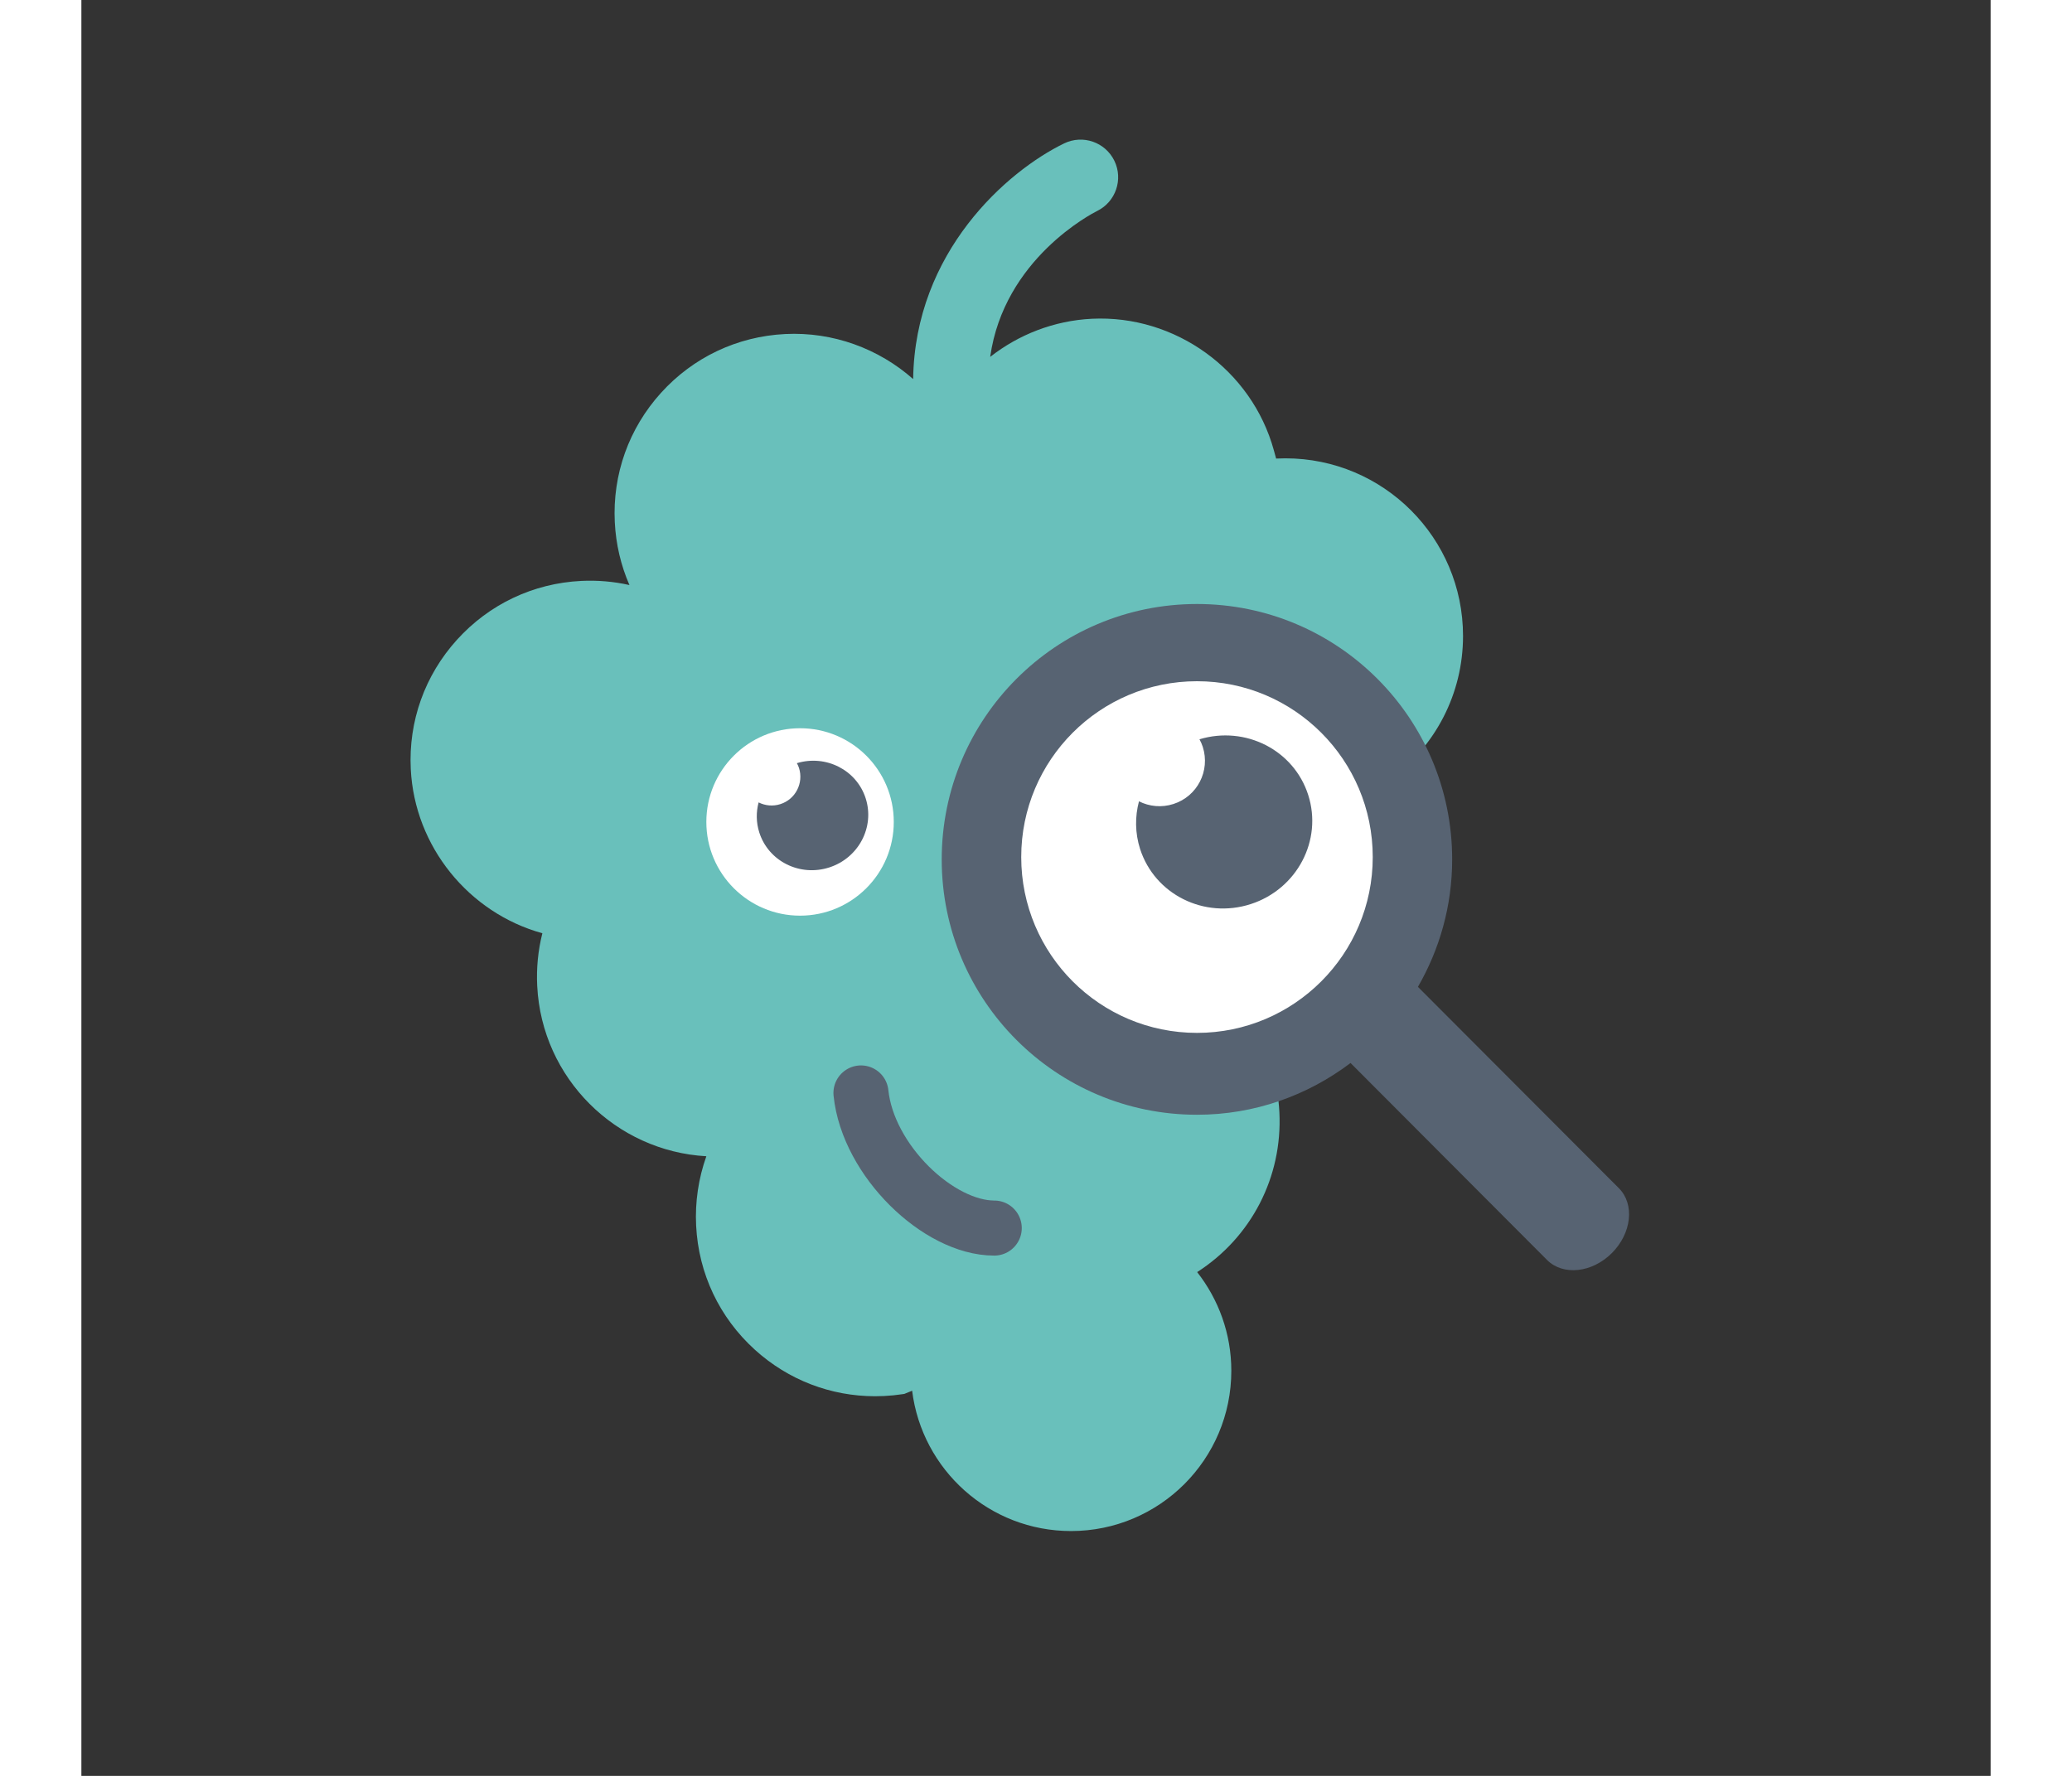
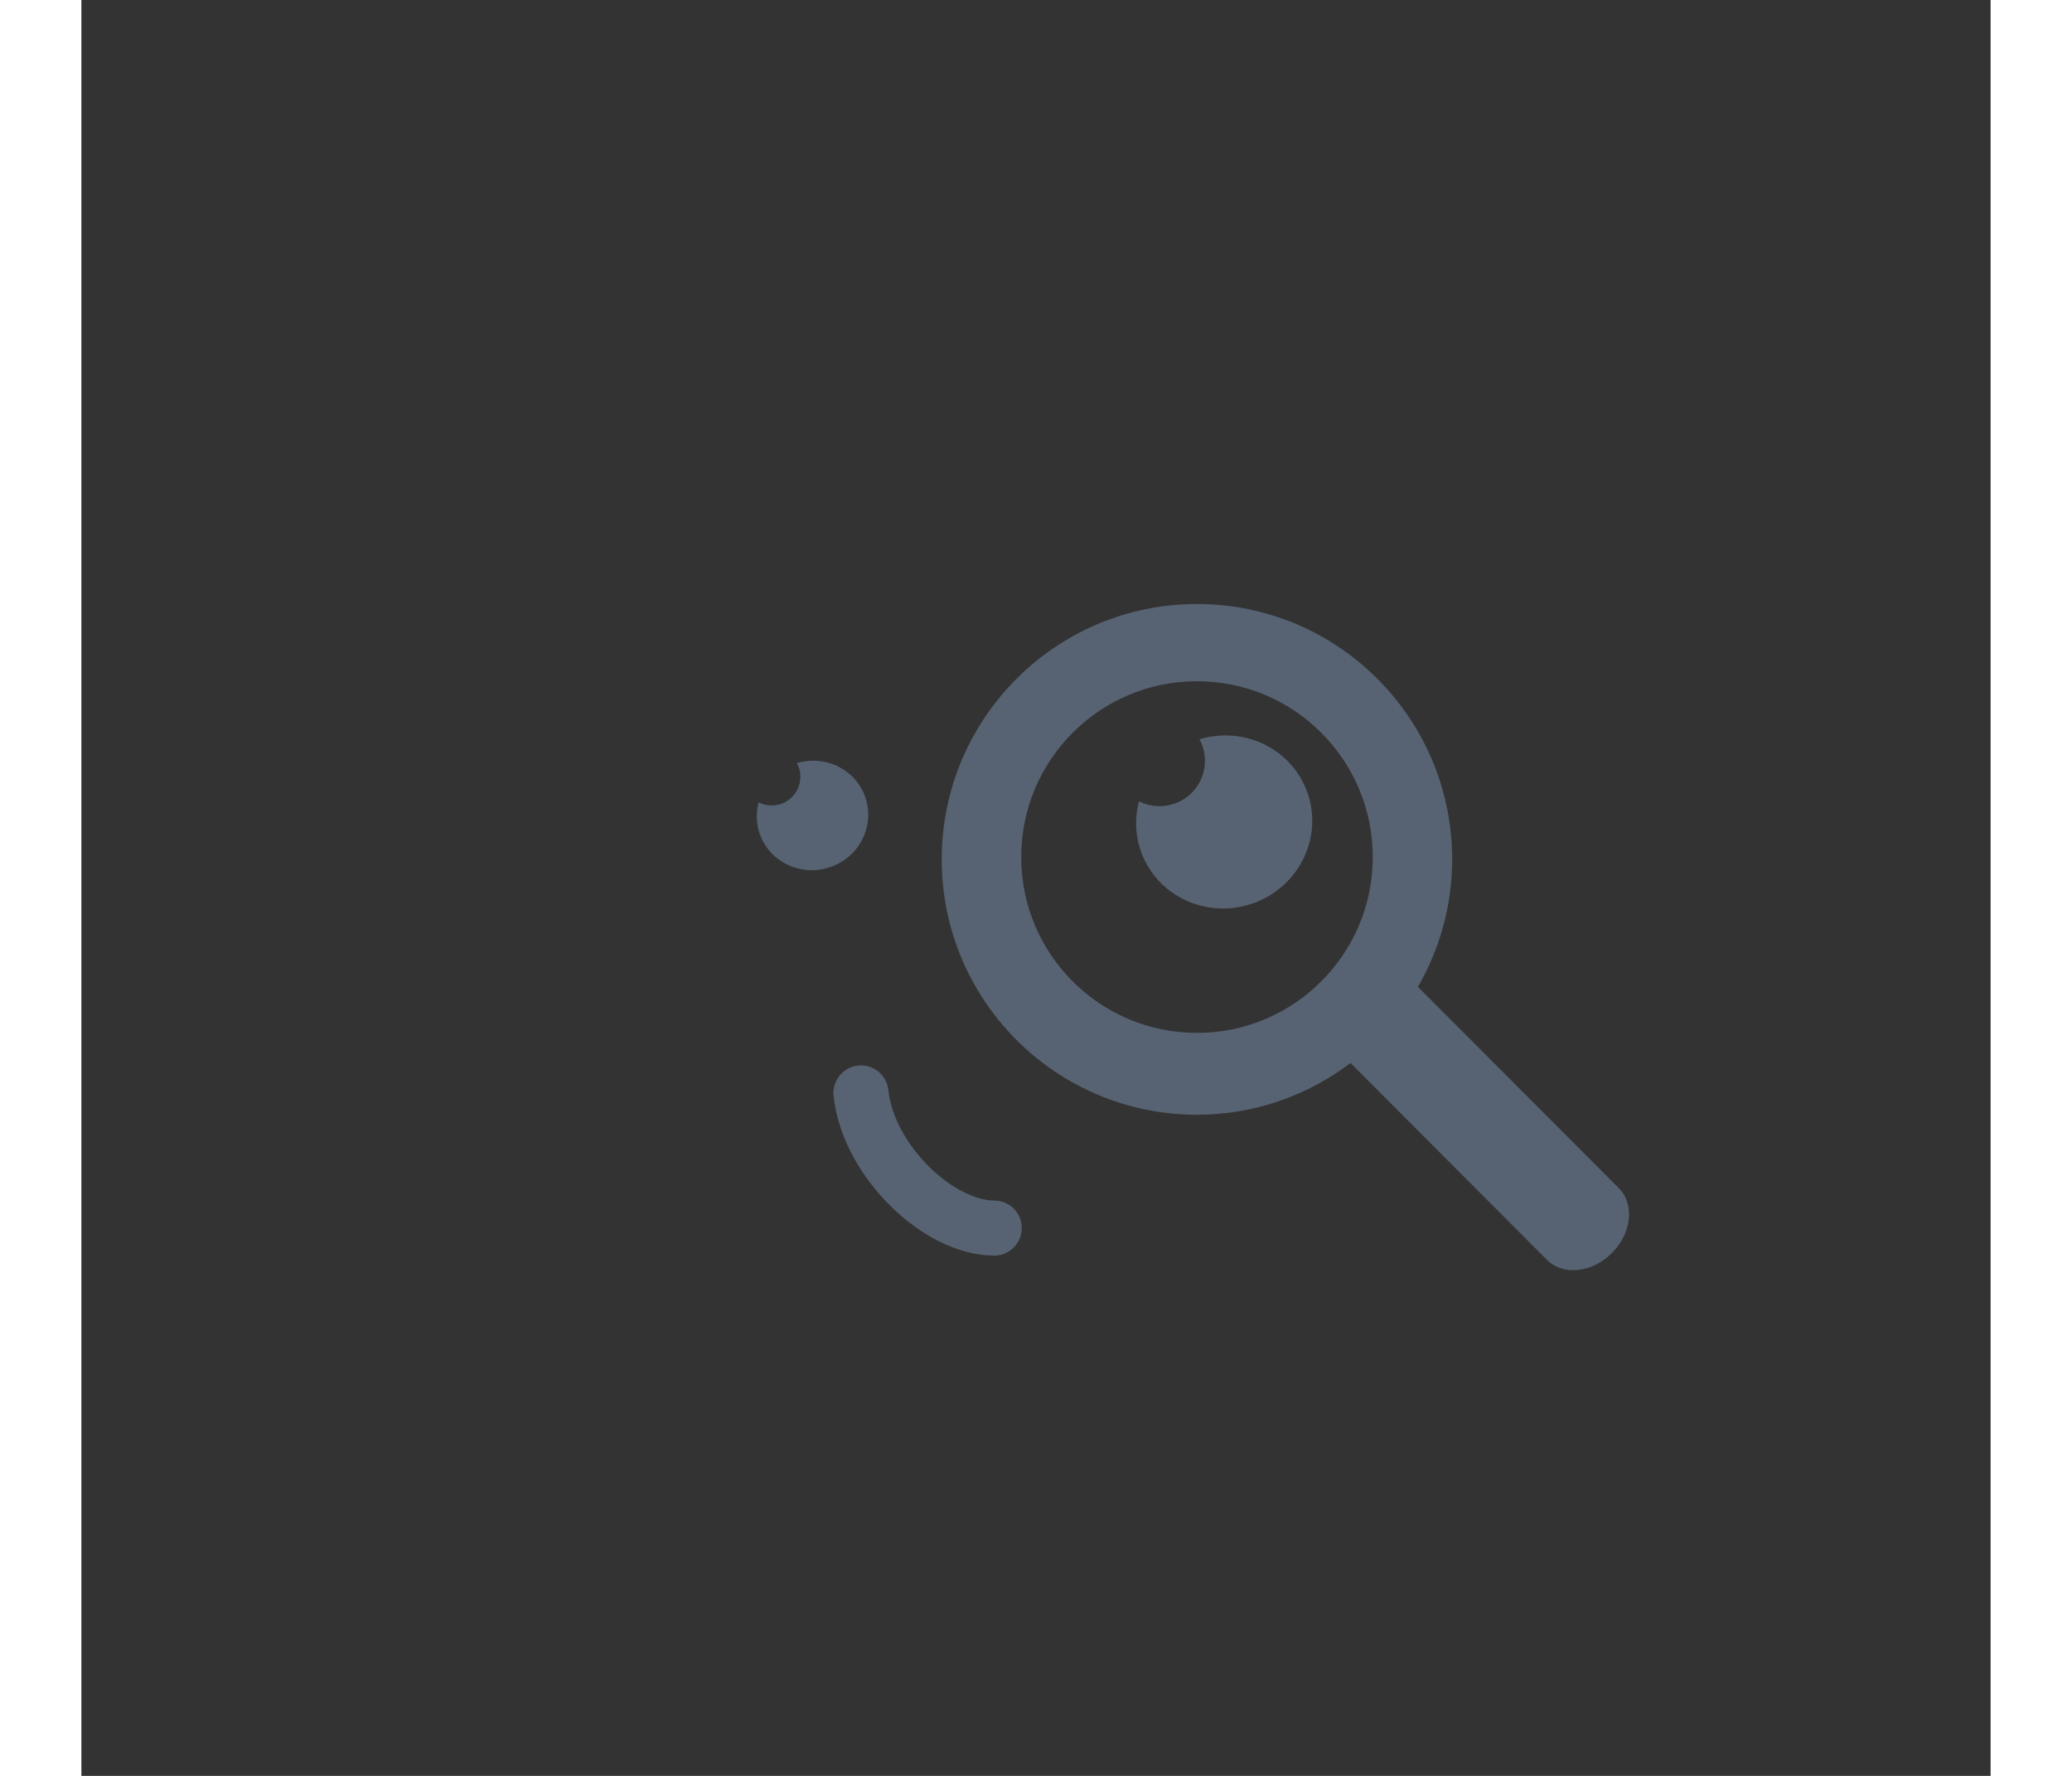
<svg xmlns="http://www.w3.org/2000/svg" version="1.1" id="Calque_1" x="0px" y="0px" width="700px" height="600px" viewBox="320.596 128.211 199.484 185.563" enable-background="new 0 0 700 600">
  <rect x="320.596" y="128.211" width="199.484" height="185.563" fill="#333333" stroke="none" />
  <g>
-     <path fill="#69C0BB" d="M457.503,209.533c4.525-3.385,7.453-8.786,7.453-14.871c0-10.25-8.311-18.56-18.559-18.56 c-0.324,0-0.646,0.008-0.969,0.024l-0.24-0.872c-2.311-8.394-10.301-14.16-19.01-13.736c-3.955,0.197-7.64,1.644-10.626,3.983 c1.438-10.244,10.648-14.982,11.169-15.243c1.943-0.951,2.752-3.297,1.807-5.245c-0.949-1.952-3.299-2.765-5.252-1.817 c-5.975,2.902-15.585,11.338-15.774,24.624c-3.601-3.184-8.377-4.955-13.37-4.706c-5.006,0.25-9.613,2.432-12.975,6.146 s-5.076,8.516-4.828,13.52c0.115,2.296,0.635,4.508,1.531,6.563c-1.646-0.37-3.34-0.517-5.047-0.432 c-5.004,0.249-9.611,2.433-12.973,6.148c-3.363,3.715-5.078,8.516-4.828,13.519c0.404,8.096,6.066,15.025,13.75,17.149 c-0.451,1.788-0.633,3.633-0.539,5.509c0.482,9.656,8.225,17.264,17.672,17.792c-0.824,2.31-1.191,4.773-1.068,7.25 c0.25,5.004,2.432,9.611,6.146,12.974c3.477,3.148,7.906,4.852,12.562,4.852c0.318,0,0.637-0.009,0.955-0.024 c0.627-0.031,1.262-0.095,1.887-0.19l0.205-0.03l0.814-0.333c1.027,8.263,8.061,14.663,16.602,14.663 c9.248,0,16.748-7.498,16.748-16.747c0-3.893-1.342-7.466-3.568-10.311c5.654-3.632,8.928-9.935,8.59-16.703 c-0.078-1.548-0.34-3.064-0.787-4.529c4.555-0.504,8.717-2.627,11.818-6.054c3.363-3.715,5.076-8.516,4.828-13.521 C461.429,216.33,459.944,212.574,457.503,209.533z" />
-     <path fill="#FFFFFF" d="M461.443,217.892c0,12.829-10.599,23.23-23.662,23.23c-13.07,0-23.662-10.401-23.662-23.23 c0-12.831,10.592-23.231,23.662-23.231C450.845,194.665,461.443,205.062,461.443,217.892z" />
    <path fill-rule="evenodd" clip-rule="evenodd" fill="#576372" d="M481.243,252.371l-21-21.043 c2.262-3.921,3.578-8.459,3.578-13.315c0-14.739-11.938-26.69-26.662-26.69c-14.729,0-26.672,11.952-26.672,26.69 c0,14.734,11.943,26.679,26.672,26.679c6.029,0,11.576-2.027,16.043-5.408l20.529,20.579c1.67,1.671,4.703,1.353,6.775-0.717 C482.577,257.073,482.909,254.04,481.243,252.371z M418.794,217.767c0-10.15,8.219-18.374,18.365-18.374 c10.139,0,18.363,8.225,18.363,18.374c0,10.145-8.225,18.371-18.363,18.371C427.013,236.137,418.794,227.912,418.794,217.767z" />
    <path fill="#576372" d="M448.776,211.267c-1.504-4.685-6.559-7.254-11.359-5.808c0.137,0.251,0.256,0.511,0.346,0.793 c0.801,2.499-0.566,5.171-3.066,5.969c-1.238,0.4-2.52,0.264-3.6-0.28c-0.422,1.594-0.418,3.309,0.117,4.982 c1.529,4.745,6.695,7.325,11.551,5.76C447.612,221.121,450.304,216.008,448.776,211.267z" />
    <path fill="none" stroke="#576372" stroke-width="5.754" stroke-linecap="round" stroke-miterlimit="10" d="M415.974,256.532 c-5.836,0-13.191-7.058-13.924-14.118" />
    <g>
-       <circle fill="#FFFFFF" cx="395.686" cy="214.097" r="9.792" />
      <path fill="#576372" d="M402.542,211.628c-0.953-2.965-4.152-4.589-7.189-3.674c0.088,0.157,0.162,0.323,0.223,0.5 c0.502,1.583-0.363,3.274-1.943,3.779c-0.783,0.253-1.598,0.165-2.277-0.179c-0.268,1.011-0.266,2.095,0.074,3.153 c0.965,3.003,4.236,4.633,7.307,3.643C401.804,217.864,403.507,214.628,402.542,211.628z" />
    </g>
  </g>
  <rect x="284.644" y="72.457" fill="none" width="268.007" height="286.083" />
</svg>